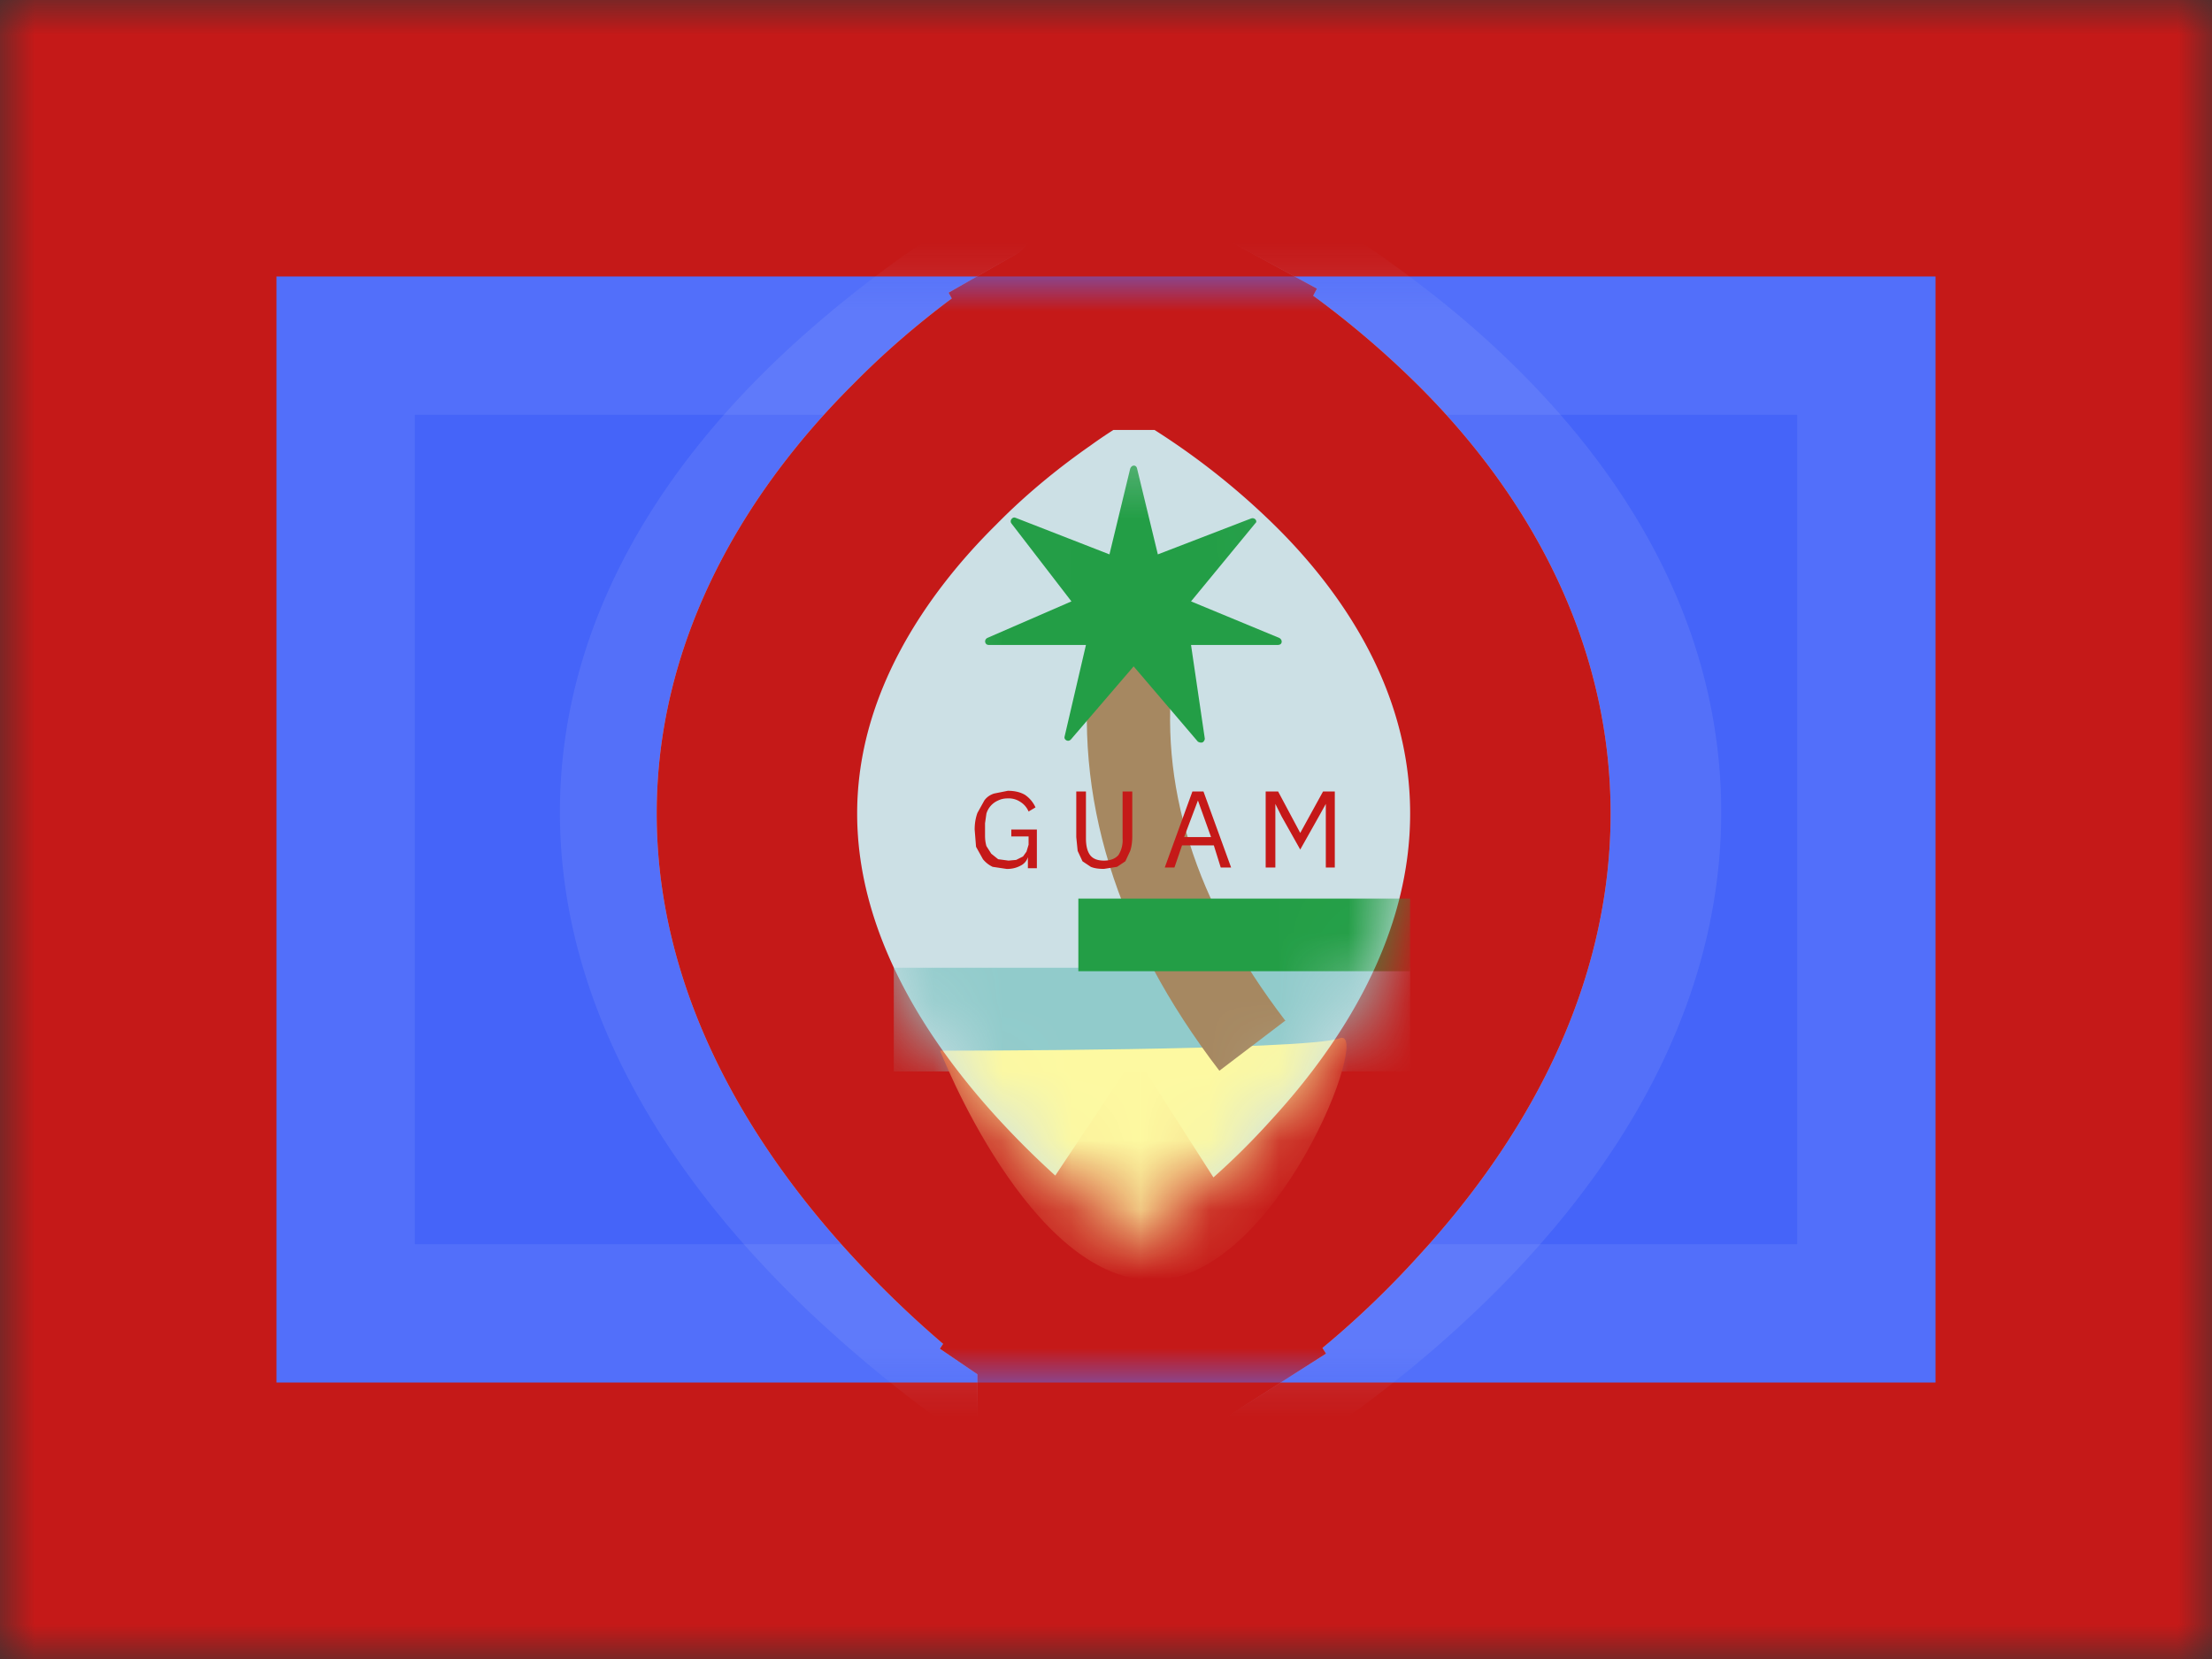
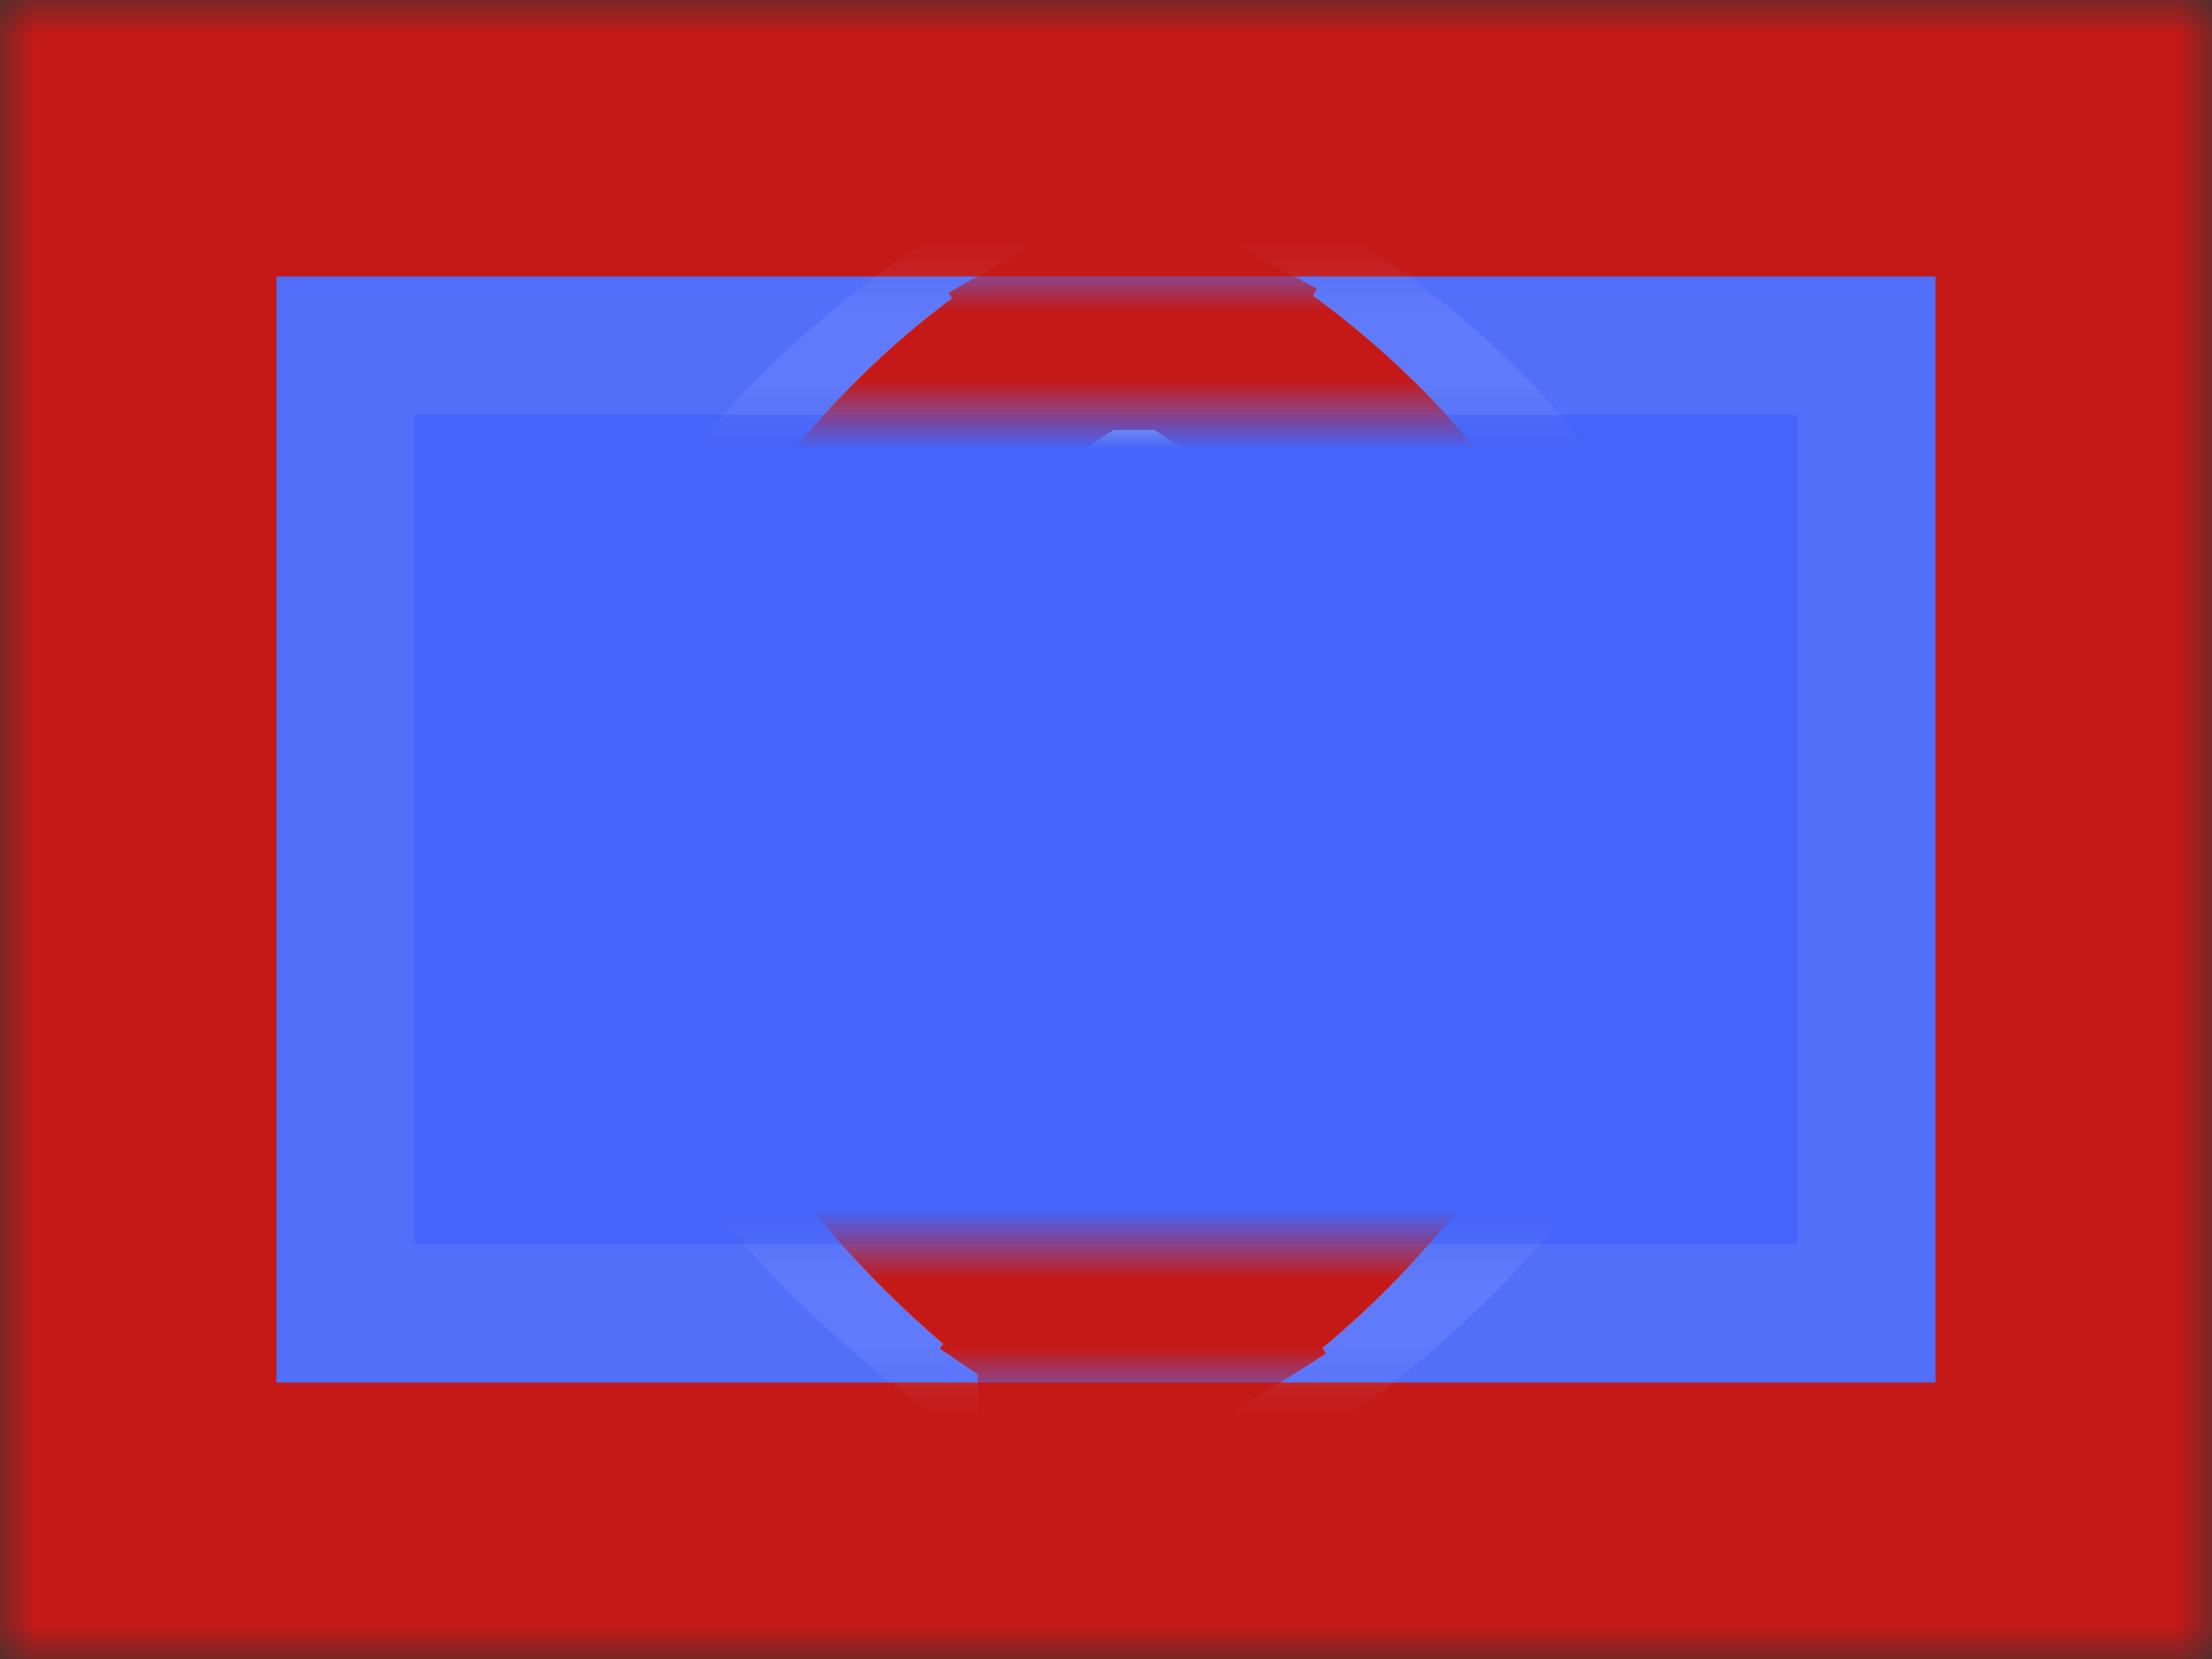
<svg xmlns="http://www.w3.org/2000/svg" width="32" height="24" fill="none" viewBox="0 0 32 24">
  <rect x="0" y="0" width="32" height="24" fill="#333333" stroke="none" />
  <mask id="a" width="32" height="24" x="0" y="0" maskUnits="userSpaceOnUse" style="mask-type:luminance">
    <path fill="#fff" d="M0 0h32v24H0z" />
  </mask>
  <g mask="url(#a)">
    <path fill="#C51918" fill-rule="evenodd" d="M0 0h32v24H0z" clip-rule="evenodd" />
    <path fill="#4564F9" fill-rule="evenodd" d="M4 4h24v16H4z" clip-rule="evenodd" />
    <path stroke="#CBDAFF" stroke-opacity=".1" stroke-width="2" d="M27 5v14H5V5z" />
    <mask id="b" width="24" height="16" x="4" y="4" maskUnits="userSpaceOnUse" style="mask-type:luminance">
-       <path fill="#fff" fill-rule="evenodd" d="M4 4h24v16H4z" clip-rule="evenodd" />
+       <path fill="#fff" fill-rule="evenodd" d="M4 4h24H4z" clip-rule="evenodd" />
      <path stroke="#fff" stroke-width="2" d="M27 5v14H5V5z" />
    </mask>
    <g mask="url(#b)">
      <path stroke="#C1C9F1" stroke-opacity=".12" stroke-width="2.9" d="m16.5 19-.72 1.26.7.4.72-.39zm0 0 .7 1.27.03-.02.06-.03a10 10 0 0 0 .88-.56c.56-.38 1.31-.93 2.07-1.64 1.46-1.36 3.21-3.54 3.21-6.27 0-2.76-1.78-4.81-3.26-6.06a15 15 0 0 0-3-1.96l-.05-.03-.02-.01h-.01s-.04.06-.61 1.31l.6-1.32-.61-.28-.62.3.57 1.17-.57-1.18h-.01l-.02.02-.06.03a11 11 0 0 0-.9.5c-.55.34-1.3.84-2.07 1.5-1.47 1.25-3.26 3.3-3.26 6.01 0 2.68 1.76 4.86 3.2 6.22a18 18 0 0 0 3 2.27l.02.01z" />
      <path fill="#CCE0E5" d="m16.4 17.92-.8 1.2.78.53.8-.51zm0 0 .78 1.22.03-.02.04-.03.16-.1a12 12 0 0 0 2.06-1.82c1.1-1.2 2.38-3.08 2.38-5.4 0-2.35-1.3-4.14-2.43-5.24a12 12 0 0 0-2.26-1.73l-.05-.03h-.02v-.01l-.69 1.28.69-1.28-.7-.38-.7.4.56 1-.56-1h-.03l-.04.04a8 8 0 0 0-.68.44c-.43.3-1 .74-1.56 1.31-1.11 1.1-2.43 2.9-2.43 5.2 0 2.28 1.3 4.16 2.38 5.35a14 14 0 0 0 2.2 1.96l.04.03h.02v.01z" />
      <path stroke="#C1C9F1" stroke-opacity=".75" stroke-width="2.9" d="m16.4 17.92-.8 1.2.78.53.8-.51zm0 0 .78 1.22.03-.02.04-.03.16-.1a12 12 0 0 0 2.06-1.82c1.1-1.2 2.38-3.08 2.38-5.4 0-2.35-1.3-4.14-2.43-5.24a12 12 0 0 0-2.26-1.73l-.05-.03h-.02v-.01l-.69 1.28.69-1.28-.7-.38-.7.4.56 1-.56-1h-.03l-.04.04a8 8 0 0 0-.68.44c-.43.3-1 .74-1.56 1.31-1.11 1.1-2.43 2.9-2.43 5.2 0 2.28 1.3 4.16 2.38 5.35a14 14 0 0 0 2.2 1.96l.04.03h.02v.01z" />
      <path stroke="#C51918" stroke-width="2.9" d="m16.4 17.92-.8 1.2.78.53.8-.51zm0 0 .78 1.22.03-.02.04-.03.16-.1a12 12 0 0 0 2.06-1.82c1.1-1.2 2.38-3.08 2.38-5.4 0-2.35-1.3-4.14-2.43-5.24a12 12 0 0 0-2.26-1.73l-.05-.03h-.02v-.01l-.69 1.28.69-1.28-.7-.38-.7.4.56 1-.56-1h-.03l-.04.04a8 8 0 0 0-.68.44c-.43.3-1 .74-1.56 1.31-1.11 1.1-2.43 2.9-2.43 5.2 0 2.28 1.3 4.16 2.38 5.35a14 14 0 0 0 2.2 1.96l.04.03h.02v.01z" />
      <mask id="c" width="9" height="12" x="12" y="6" maskUnits="userSpaceOnUse" style="mask-type:luminance">
        <path fill="#fff" d="M16.41 7.77q.46.32.97.82a4.6 4.6 0 0 1 1.57 3.18c0 1.25-.71 2.45-1.62 3.43q-.49.53-.92.89-.43-.38-.94-.92c-.91-1-1.62-2.2-1.62-3.4 0-1.18.68-2.26 1.57-3.15q.54-.52 1-.85" />
        <path stroke="#fff" stroke-width="2.9" d="M17.11 7.3Zm0 0Zm-.7.47q.46.32.97.82a4.6 4.6 0 0 1 1.57 3.18c0 1.25-.71 2.45-1.62 3.43q-.49.53-.92.89-.43-.38-.94-.92c-.91-1-1.62-2.2-1.62-3.4 0-1.18.68-2.26 1.57-3.15q.54-.52 1-.85Z" />
      </mask>
      <g mask="url(#c)">
-         <path fill="#91CBCB" d="M12.93 14h7.47v1.5h-7.47z" />
-         <path fill="#FDF9A1" fill-rule="evenodd" d="M13.6 15.2s5.3 0 5.78-.18c.49-.19-.91 3.5-2.7 3.5S13.6 15.2 13.6 15.2" clip-rule="evenodd" />
        <path fill="#A68861" d="m18.6 14.76-.96.73q-2.25-2.94-1.86-6.02l1.2.15q-.35 2.58 1.61 5.14" />
        <path fill="#239E46" fill-rule="evenodd" d="m16.4 9.64-.91 1.06c-.04.04-.1 0-.09-.04l.31-1.33H14.3c-.05 0-.07-.07-.02-.1l1.22-.53-.87-1.13c-.03-.04.02-.1.06-.08l1.36.53.3-1.24c.02-.06.09-.06.1 0l.3 1.24 1.35-.52c.05-.02.1.04.06.07l-.93 1.13 1.28.53c.05.03.04.1-.02.1h-1.26l.2 1.36q-.02.08-.1.04zM15.6 13h4.8v1.05h-4.8z" clip-rule="evenodd" />
        <path fill="#C51918" fill-rule="evenodd" d="M14.87 12.4a.2.2 0 0 1-.1.12.4.4 0 0 1-.21.05l-.2-.03a.4.4 0 0 1-.14-.11l-.1-.18-.02-.25q0-.13.04-.24l.1-.18q.05-.07.14-.1l.2-.04q.15 0 .25.06.1.07.15.18l-.1.06a.3.3 0 0 0-.12-.14.3.3 0 0 0-.18-.05q-.08 0-.14.03a.3.3 0 0 0-.17.19l-.02.14v.18q0 .08.02.15l.07.11.1.08.15.02.11-.01.1-.05.05-.07.03-.1v-.12h-.25V12H15v.56h-.13zm.84-.95v.68q0 .16.06.24t.2.08.21-.08a.4.4 0 0 0 .06-.24v-.68h.14v.65q0 .12-.03.21l-.07.15-.12.08-.19.03q-.12 0-.19-.03l-.12-.08-.07-.15-.02-.2v-.66zm1.95 1.1-.1-.32h-.46l-.11.32h-.14l.4-1.1h.16l.4 1.1zm-.33-.97-.2.53h.39zm1.85.05-.1.18-.27.48-.27-.48-.09-.18v.92h-.14v-1.1h.18l.32.6.33-.6h.17v1.1h-.13z" clip-rule="evenodd" />
      </g>
    </g>
  </g>
</svg>